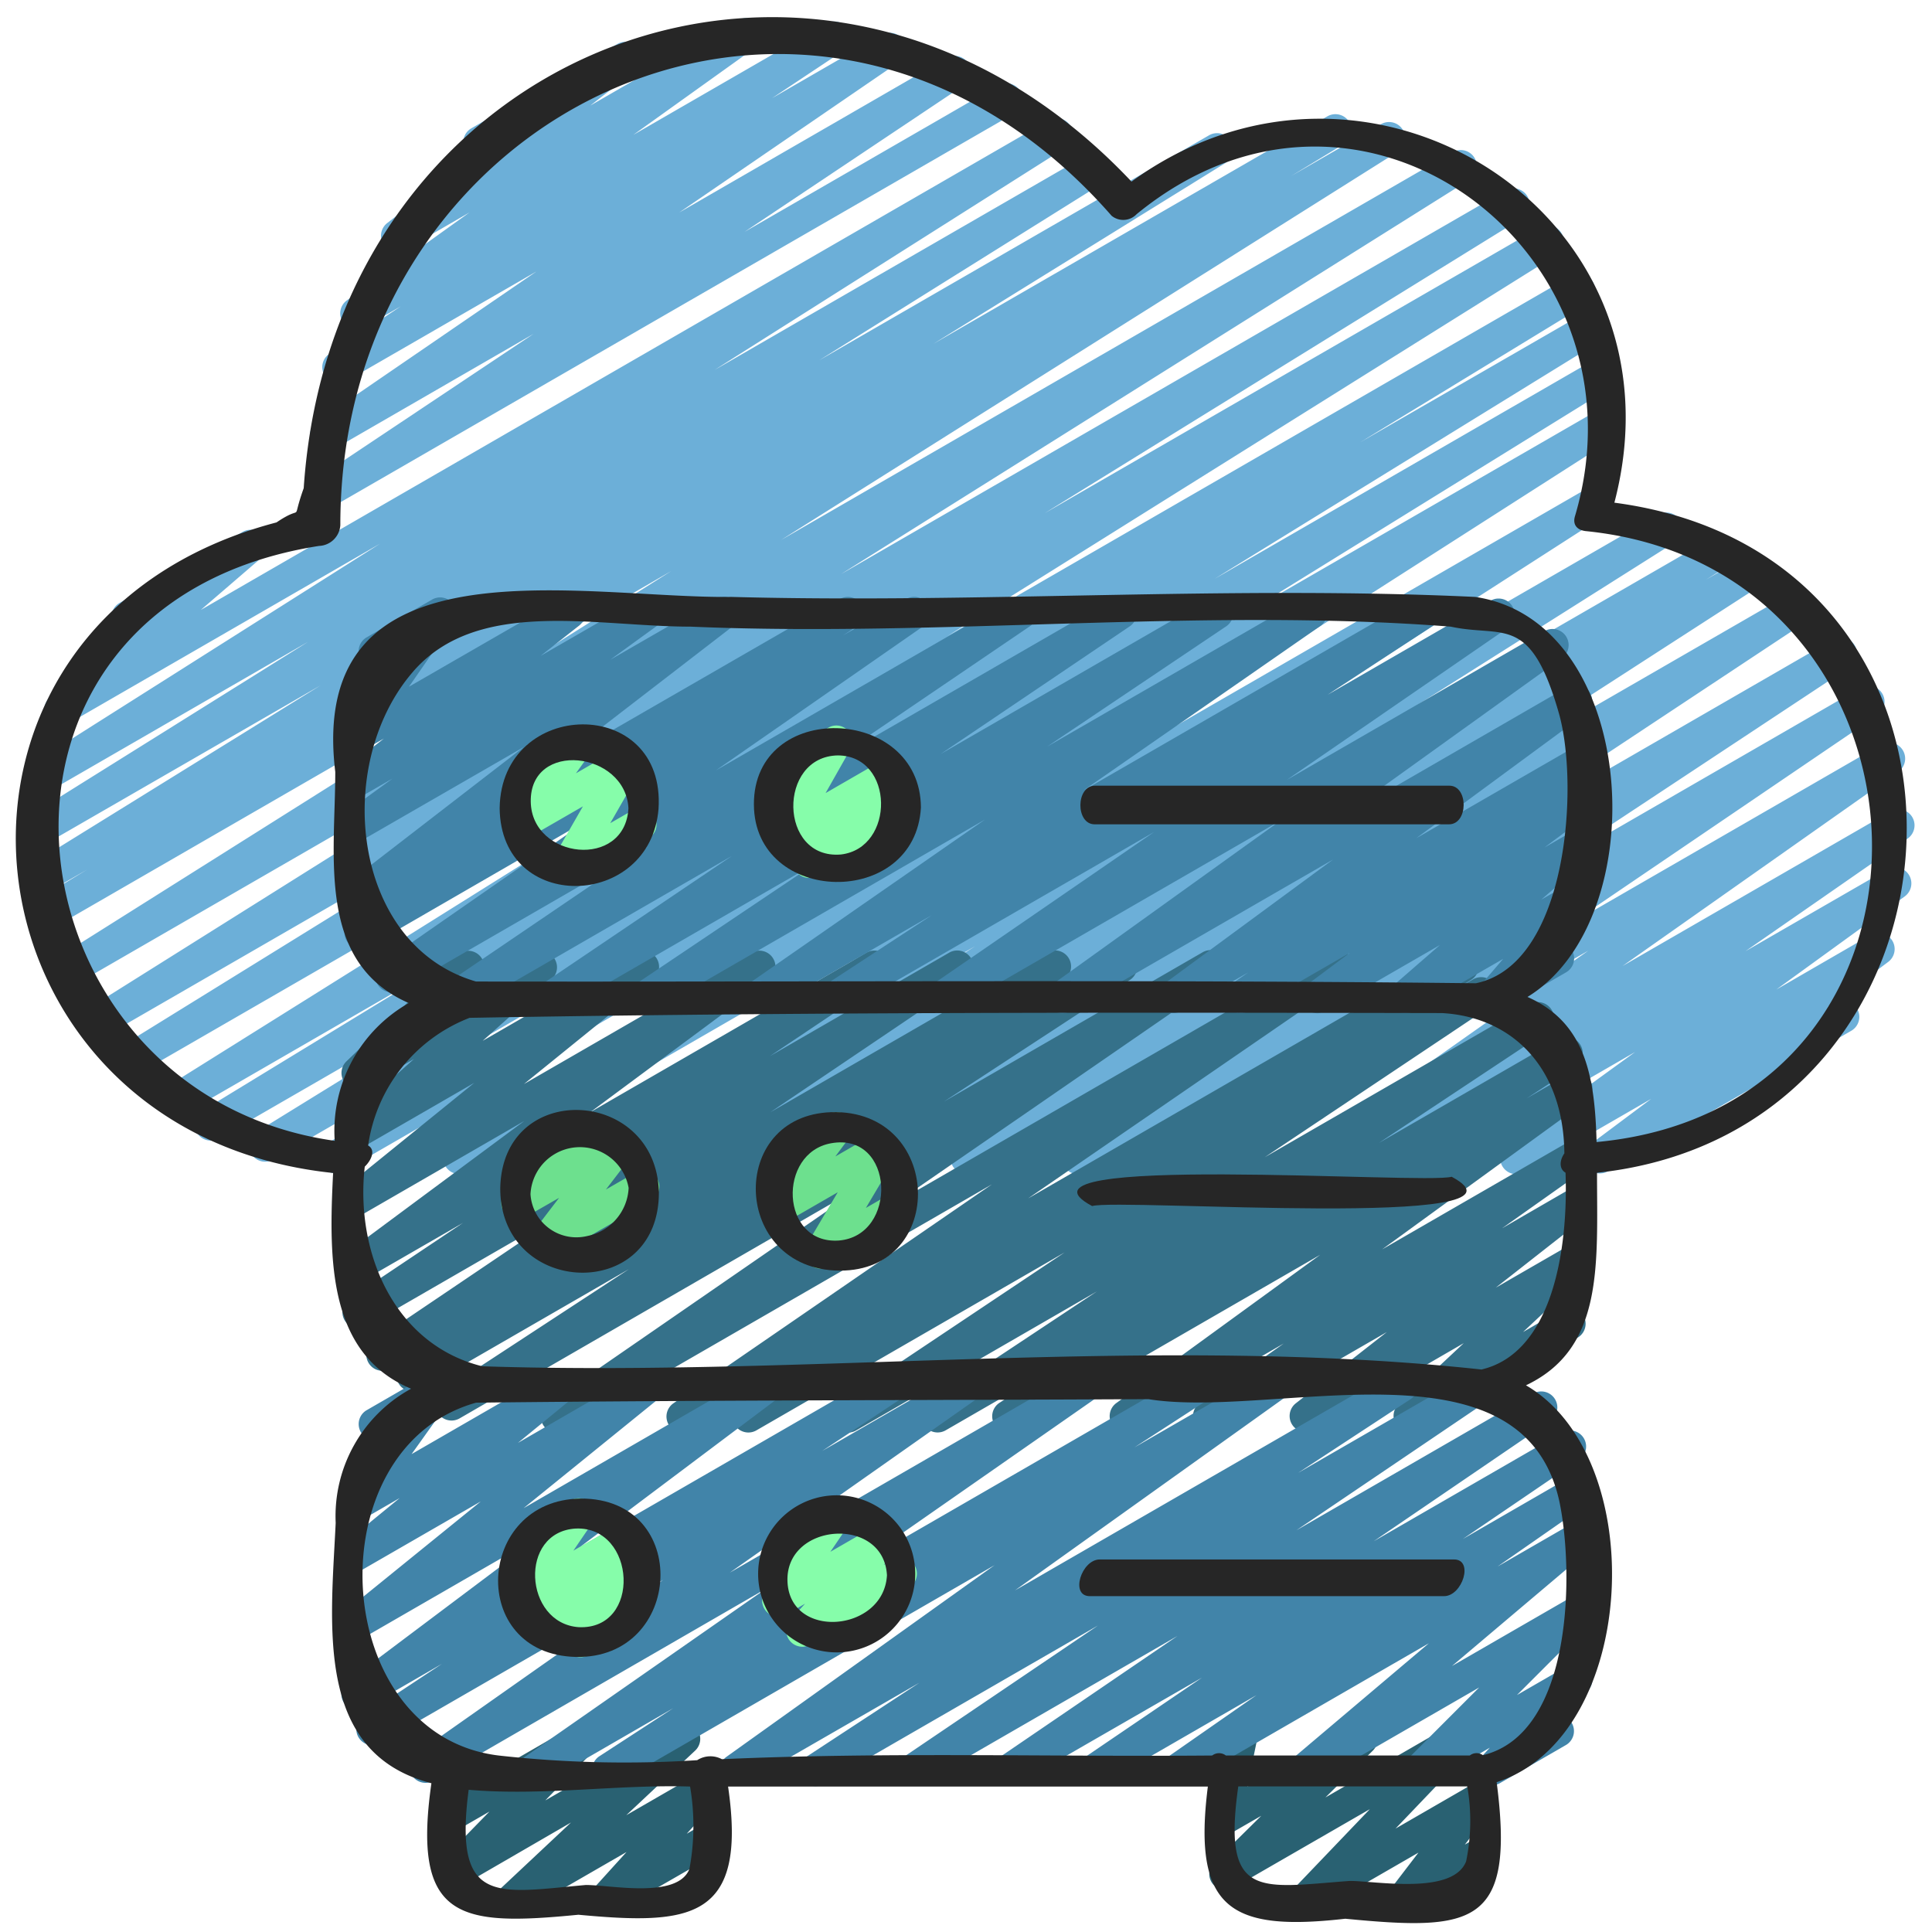
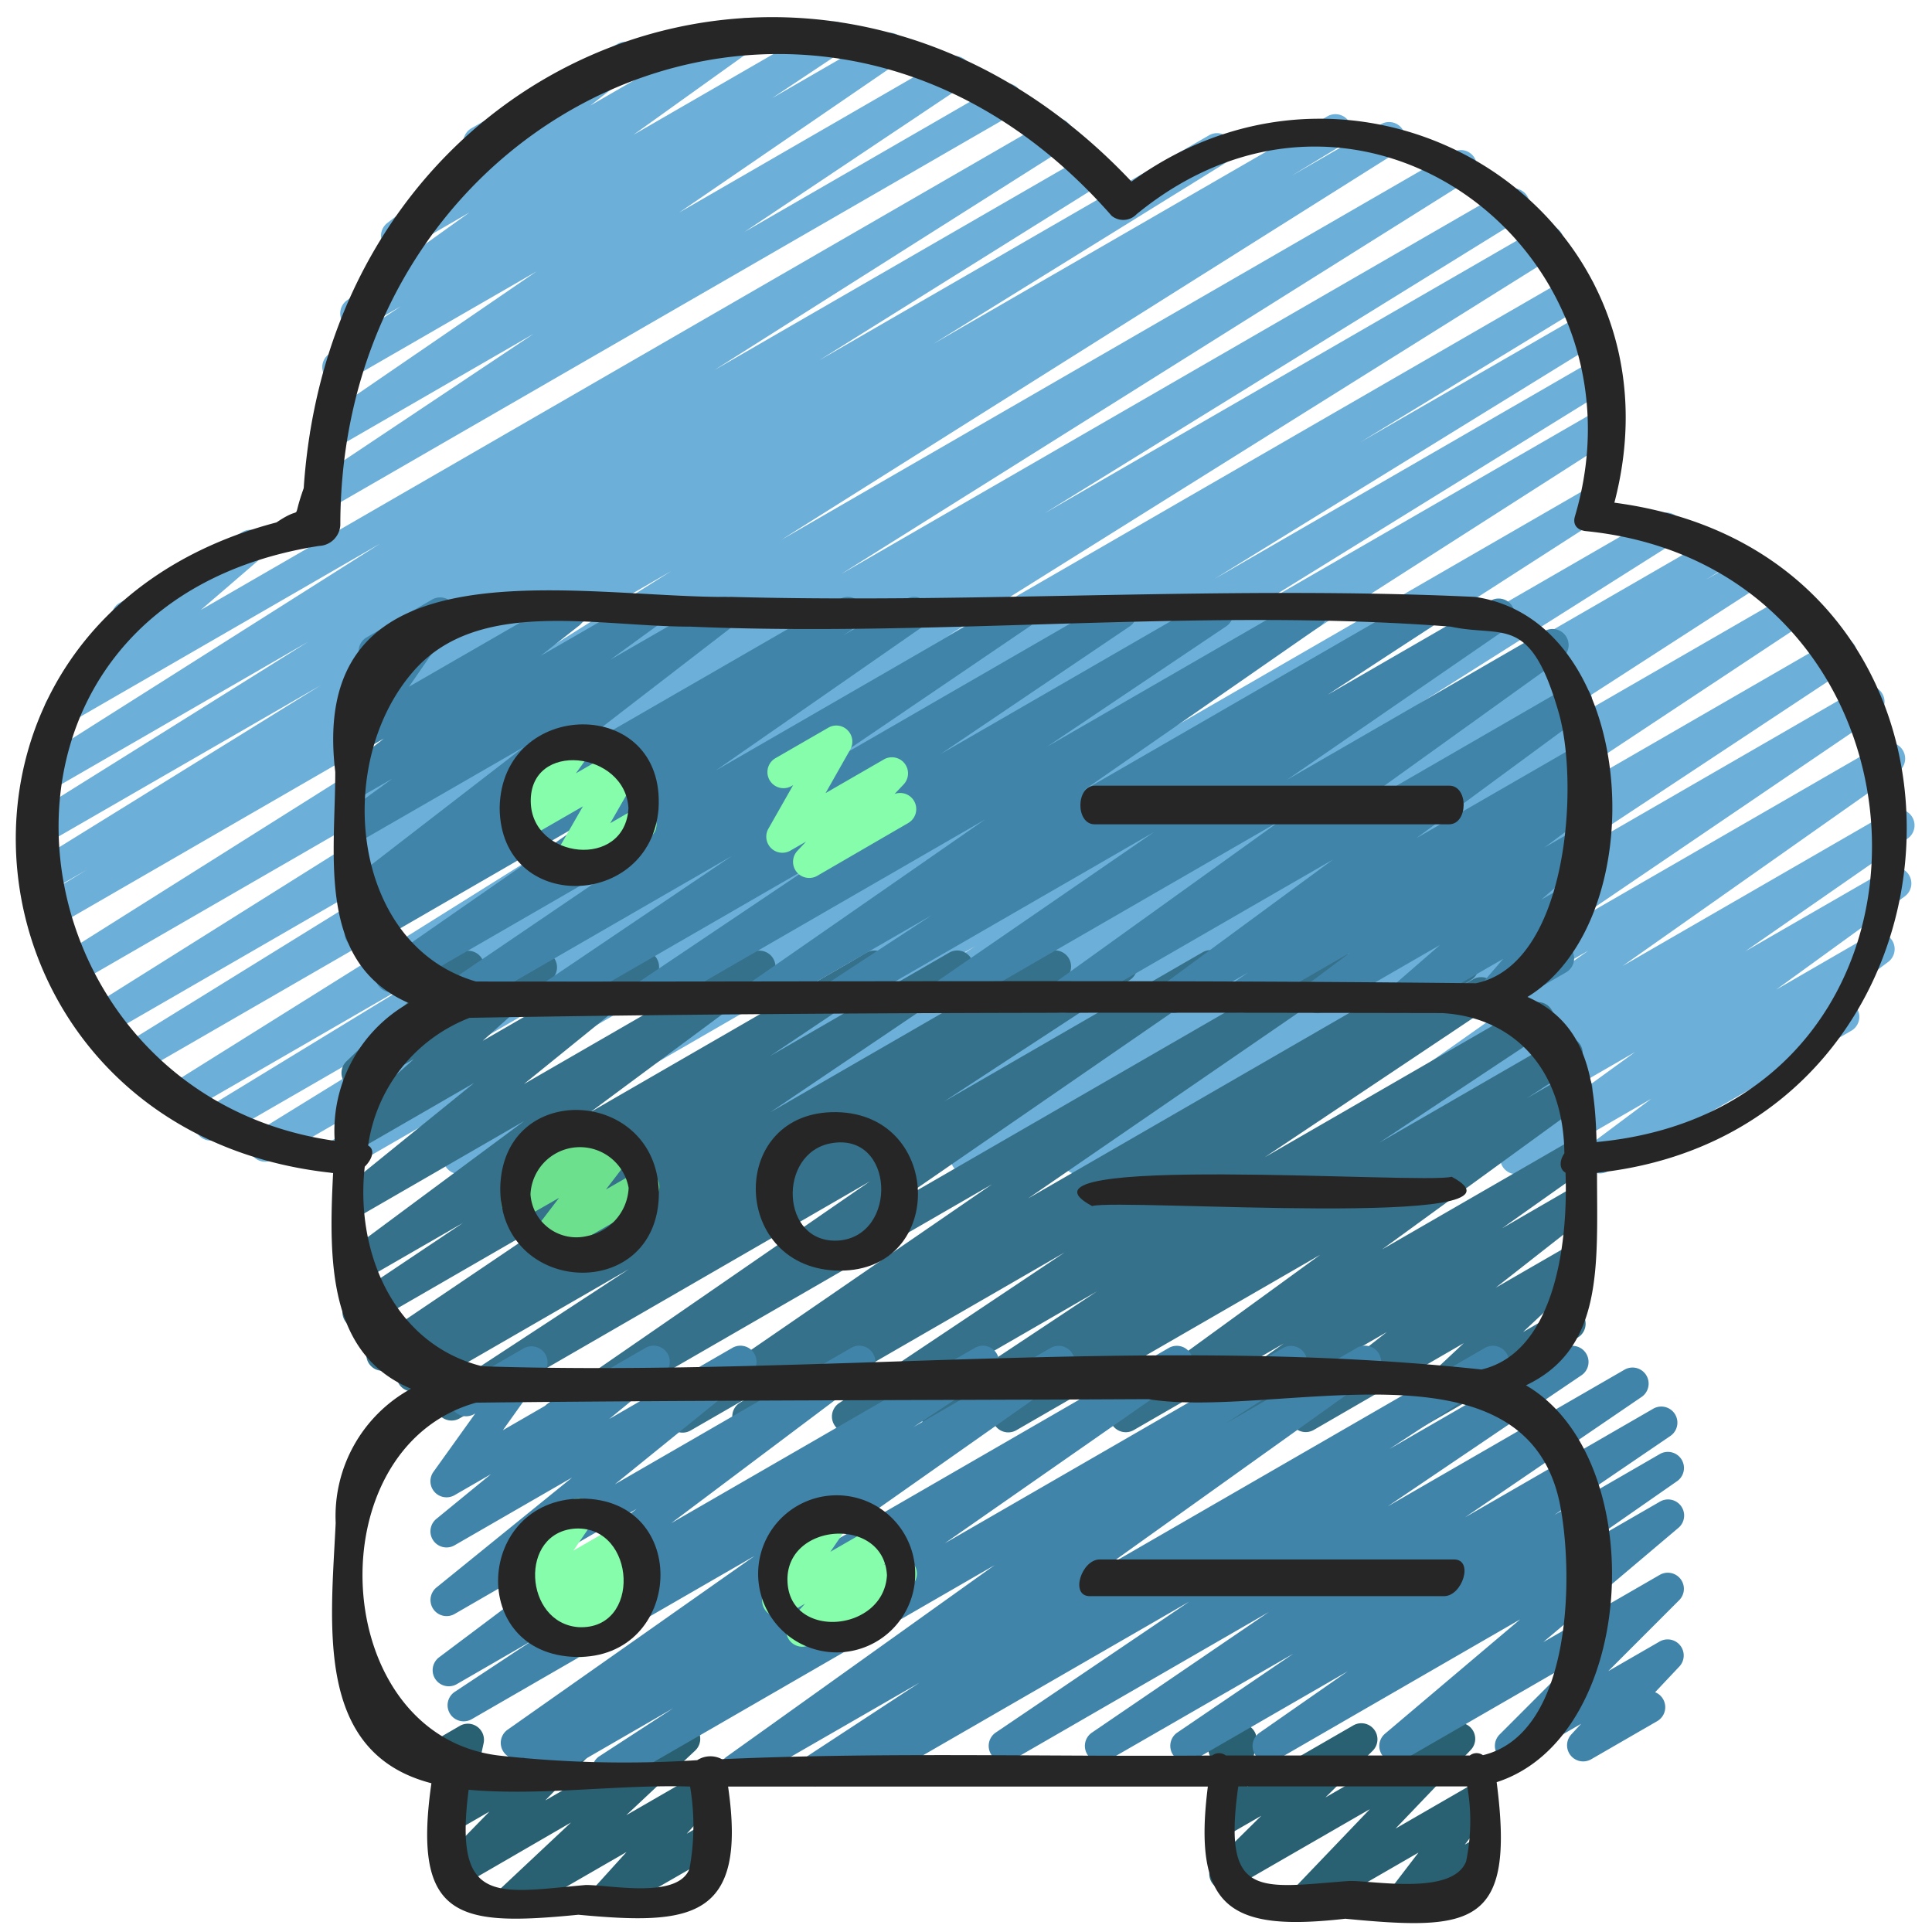
<svg xmlns="http://www.w3.org/2000/svg" id="Icons" height="512" viewBox="0 0 60 60" width="512">
  <path d="m22.853 36.47a.5.5 0 0 1 -.263-.926l.75-.461-2.287 1.317a.5.5 0 0 1 -.517-.855l9.748-6.159-12.15 7.014a.5.5 0 0 1 -.521-.853l14.244-9.164-17.352 10.017a.5.5 0 0 1 -.52-.853l17.3-11.073-20.617 11.9a.5.5 0 0 1 -.513-.858l11.493-7.11-13.158 7.601a.5.5 0 0 1 -.512-.859l12.027-7.419-13.205 7.623a.5.5 0 0 1 -.511-.86l7.034-4.292-7.7 4.447a.5.5 0 0 1 -.523-.847l18.9-11.83-19.849 11.458a.5.5 0 0 1 -.512-.858l14.843-9.177-15.329 8.85a.5.5 0 0 1 -.515-.856l19.5-12.241-19.917 11.5a.5.5 0 0 1 -.517-.855l19.144-12.057-19.269 11.125a.5.5 0 0 1 -.51-.86l1.637-.993-1.329.766a.5.5 0 0 1 -.514-.857l9.091-5.629-8.668 5a.5.5 0 0 1 -.515-.856l8.8-5.5-8.121 4.69a.5.5 0 0 1 -.517-.855l10.872-6.882-9.681 5.589a.5.5 0 0 1 -.576-.812l2.333-2.008a.5.5 0 0 1 -.171-.926l3.826-2.209a.5.5 0 0 1 .576.811l-1.875 1.614 26.321-15.2a.5.5 0 0 1 .517.856l-10.882 6.891 11.544-6.664a.5.5 0 0 1 .515.857l-8.811 5.508 12.11-6.99a.5.5 0 0 1 .513.858l-9.078 5.621 12.232-7.063a.5.5 0 0 1 .51.861l-1.634.992 2.8-1.615a.5.5 0 0 1 .516.856l-19.15 12.058 20.846-12.036a.5.5 0 0 1 .516.857l-19.5 12.239 20.636-11.914a.5.5 0 0 1 .513.858l-14.831 9.168 15.38-8.879a.5.5 0 0 1 .516.856l-18.91 11.835 19.354-11.174a.5.5 0 0 1 .511.86l-7.04 4.293 6.991-4.031a.5.5 0 0 1 .513.859l-12.036 7.419 11.881-6.858a.5.5 0 0 1 .512.858l-11.491 7.108 11.094-6.4a.5.5 0 0 1 .519.853l-17.3 11.072 16.409-9.473a.5.5 0 0 1 .52.853l-14.242 9.16 15.869-9.161a.5.5 0 0 1 .517.856l-9.756 6.164 10.974-6.335a.5.5 0 0 1 .512.858l-.753.467 1.269-.731a.5.5 0 0 1 .521.852l-11.428 7.379 12.306-7.1a.5.5 0 0 1 .527.849l-12.312 8.151 13.052-7.535a.5.5 0 0 1 .526.85l-10.006 6.615 10.342-5.97a.5.5 0 0 1 .531.846l-9.579 6.509 9.681-5.588a.5.5 0 0 1 .538.842l-8.562 6.031 8.316-4.8a.5.5 0 0 1 .535.844l-5.034 3.496 4.405-2.54a.5.5 0 0 1 .544.837l-3.989 2.893 2.923-1.69a.5.5 0 0 1 .55.833l-1.894 1.415.265-.152a.5.5 0 0 1 .5.865l-7.576 4.374a.5.5 0 0 1 -.55-.833l1.894-1.416-3.943 2.274a.5.5 0 0 1 -.544-.837l3.987-2.891-6.459 3.728a.5.5 0 0 1 -.535-.843l5.036-3.5-7.521 4.343a.5.5 0 0 1 -.538-.841l8.562-6.034-11.906 6.875a.5.5 0 0 1 -.531-.845l9.578-6.509-12.739 7.354a.5.5 0 0 1 -.527-.849l10-6.615-12.93 7.464a.5.5 0 0 1 -.527-.849l12.312-8.151-15.6 9a.5.5 0 0 1 -.521-.852l11.44-7.388-14.273 8.24a.5.5 0 0 1 -.247.07z" fill="#6cafd8" />
  <path d="m10.03 15.834a.5.5 0 0 1 -.277-.916l6.816-4.549-6.2 3.581a.5.5 0 0 1 -.532-.845l6.822-4.674-5.909 3.409a.5.5 0 0 1 -.526-.849l2.22-1.476-1.132.653a.5.5 0 0 1 -.541-.839l3.805-2.729-1.993 1.155a.5.5 0 0 1 -.558-.827l2.646-2.061a.5.5 0 0 1 -.032-.883l4.537-2.62a.5.5 0 0 1 .557.827l-1.4 1.087 4.6-2.653a.5.5 0 0 1 .541.839l-3.805 2.724 5.993-3.459a.5.5 0 0 1 .526.849l-2.211 1.471 3.411-1.969a.5.5 0 0 1 .532.845l-6.827 4.675 8.313-4.8a.5.5 0 0 1 .528.848l-6.81 4.552 7.882-4.55a.5.5 0 0 1 .5.866l-21.226 12.251a.494.494 0 0 1 -.25.067z" fill="#6cafd8" />
  <path d="m17.3 44.5a.5.5 0 0 1 -.284-.912l10-6.9-12.746 7.363a.5.5 0 0 1 -.524-.851l5.783-3.784-6.471 3.736a.5.5 0 0 1 -.519-.854l.527-.336-.942.544a.5.5 0 0 1 -.53-.847l6.085-4.109-6.3 3.637a.5.5 0 0 1 -.528-.848l3.528-2.362-3.1 1.788a.5.5 0 0 1 -.548-.834l5.549-4.116-5 2.887a.5.5 0 0 1 -.564-.821l4.013-3.252-3.449 1.991a.5.5 0 0 1 -.583-.806l2.157-1.924-1.491.86a.5.5 0 0 1 -.6-.793l2.767-2.657a.5.5 0 0 1 .25-.412l.5-.289a.5.5 0 0 1 .6.793l-.461.443 2.143-1.235a.5.5 0 0 1 .584.8l-2.156 1.924 4.733-2.732a.5.5 0 0 1 .564.821l-4.015 3.253 7.063-4.077a.5.5 0 0 1 .548.834l-5.547 4.114 8.577-4.952a.5.5 0 0 1 .528.848l-3.531 2.367 5.569-3.215a.5.5 0 0 1 .673.168.5.5 0 0 1 -.143.679l-6.088 4.111 8.594-4.961a.5.5 0 0 1 .518.855l-.517.329 2.054-1.186a.5.5 0 0 1 .524.851l-5.78 3.781 8.029-4.635a.5.5 0 0 1 .534.845l-10 6.894 13.412-7.743a.5.5 0 0 1 .533.845l-9.893 6.8 13.251-7.65a.5.5 0 0 1 .516.856l-.372.234.419-.241a.5.5 0 0 1 .528.849l-6.994 4.674 8.242-4.757a.5.5 0 0 1 .526.849l-5.222 3.463 5.593-3.228a.5.5 0 0 1 .522.851l-1.525.992 1.293-.746a.5.5 0 0 1 .544.837l-6.327 4.6 5.8-3.347a.5.5 0 0 1 .539.841l-2.613 1.85 2.074-1.2a.5.5 0 0 1 .558.826l-2.829 2.219 2.268-1.308a.5.5 0 0 1 .592.8l-2.012 1.885 1.211-.7a.5.5 0 0 1 .5.865l-4.976 2.868a.5.5 0 0 1 -.592-.8l2.015-1.887-4.658 2.695a.5.5 0 0 1 -.559-.826l2.828-2.214-5.269 3.042a.5.5 0 0 1 -.539-.841l2.606-1.845-4.658 2.689a.5.5 0 0 1 -.544-.837l6.335-4.607-9.435 5.447a.5.5 0 0 1 -.523-.852l1.512-.983-3.184 1.838a.5.5 0 0 1 -.526-.85l5.221-3.463-7.473 4.315a.5.5 0 0 1 -.528-.849l7-4.677-9.578 5.529a.5.5 0 0 1 -.516-.856l.376-.237-1.9 1.095a.5.5 0 0 1 -.533-.845l9.892-6.8-13.254 7.649a.491.491 0 0 1 -.251.07z" fill="#35718a" />
  <path d="m40.569 59.47a.5.5 0 0 1 -.361-.846l2.335-2.44-4.243 2.447a.5.5 0 0 1 -.6-.788l1.47-1.452-.891.513a.5.5 0 0 1 -.739-.533l.325-1.58a.5.5 0 0 1 -.086-.906l.5-.29a.5.5 0 0 1 .739.534l-.278 1.352 3.293-1.9a.5.5 0 0 1 .6.788l-1.471 1.453 3.9-2.253a.5.5 0 0 1 .612.779l-2.334 2.44 2.371-1.369a.5.5 0 0 1 .647.736l-.865 1.13.218-.125a.5.5 0 0 1 .5.865l-2.377 1.375a.5.5 0 0 1 -.647-.736l.864-1.129-3.232 1.865a.49.49 0 0 1 -.25.07z" fill="#296172" />
  <path d="m15.942 59.47a.5.5 0 0 1 -.342-.87l2.132-2-3.432 1.989a.5.5 0 0 1 -.609-.782l1.509-1.547-.919.53a.5.5 0 0 1 -.738-.538l.315-1.464a.5.5 0 0 1 -.077-.9l.5-.29a.5.5 0 0 1 .738.539l-.264 1.226 3.081-1.778a.5.5 0 0 1 .608.782l-1.51 1.547 4.056-2.341a.5.5 0 0 1 .592.8l-2.133 2 2.269-1.309a.5.5 0 0 1 .62.768l-1.011 1.116.391-.225a.5.5 0 0 1 .5.865l-3.152 1.812a.5.5 0 0 1 -.62-.768l1.011-1.116-3.265 1.884a.49.49 0 0 1 -.25.07z" fill="#296172" />
  <path d="m25.957 31.47a.5.5 0 0 1 -.273-.918l3.255-2.131-5.165 2.979a.5.5 0 0 1 -.535-.843l7.352-5.106-10.305 5.949a.5.5 0 0 1 -.529-.847l5.568-3.741-7.948 4.588a.5.5 0 0 1 -.529-.846l5.882-3.972-8.346 4.818a.5.5 0 0 1 -.531-.846l6.271-4.26-7.724 4.46a.5.5 0 0 1 -.535-.843l6.448-4.482-6.868 3.971a.5.5 0 0 1 -.524-.851l.437-.287-.078.045a.5.5 0 0 1 -.555-.828l5.542-4.279-4.987 2.874a.5.5 0 0 1 -.544-.837l1.454-1.058-.91.524a.5.5 0 0 1 -.559-.825l1.2-.941-.636.366a.5.5 0 0 1 -.661-.717l1.373-1.99-.128.073a.5.5 0 0 1 -.5-.865l2.05-1.184a.5.5 0 0 1 .661.717l-1.38 1.99 4.731-2.727a.5.5 0 0 1 .559.825l-1.2.943 3.067-1.768a.5.5 0 0 1 .544.837l-1.451 1.054 3.281-1.891a.5.5 0 0 1 .556.828l-5.542 4.272 8.845-5.1a.5.5 0 0 1 .524.85l-.436.286 1.969-1.136a.5.5 0 0 1 .536.842l-6.449 4.483 9.224-5.325a.5.5 0 0 1 .531.846l-6.274 4.262 8.849-5.108a.5.5 0 0 1 .53.846l-5.883 3.972 8.347-4.818a.5.5 0 0 1 .529.847l-5.568 3.741 7.948-4.588a.5.5 0 0 1 .535.843l-7.352 5.104 10.305-5.947a.5.5 0 0 1 .524.85l-3.251 2.128 5.064-2.924a.5.5 0 0 1 .533.845l-6.861 4.721 8-4.619a.5.5 0 0 1 .542.839l-7.069 5.079 7.263-4.196a.5.5 0 0 1 .546.835l-5.263 3.874 4.737-2.732a.5.5 0 0 1 .535.844l-.521.36a.5.5 0 0 1 .536.842l-1.306.975.756-.435a.5.5 0 0 1 .578.809l-1.431 1.244.853-.492a.5.5 0 0 1 .629.759l-.911 1.061a.5.5 0 0 1 .2.929l-2.05 1.184a.5.5 0 0 1 -.629-.759l.723-.842-2.815 1.621a.5.5 0 0 1 -.578-.809l1.43-1.243-3.556 2.052a.5.5 0 0 1 -.55-.833l1.307-.976-3.136 1.809a.5.5 0 0 1 -.535-.843l.517-.358-2.082 1.2a.5.5 0 0 1 -.546-.835l5.262-3.871-8.157 4.707a.5.5 0 0 1 -.542-.839l7.069-5.079-10.251 5.918a.5.5 0 0 1 -.534-.844l6.858-4.718-9.636 5.562a.5.5 0 0 1 -.25.07z" fill="#4184a9" />
-   <path d="m25.328 55.47a.5.5 0 0 1 -.274-.918l3.5-2.294-5.454 3.142a.5.5 0 0 1 -.541-.839l8.328-5.953-11.762 6.792a.5.5 0 0 1 -.522-.851l2.306-1.5-4.069 2.351a.5.5 0 0 1 -.536-.842l7.5-5.229-10.335 5.971a.5.5 0 0 1 -.538-.842l7.669-5.396-8.784 5.07a.5.5 0 0 1 -.526-.85l2.435-1.61-2.375 1.373a.5.5 0 0 1 -.551-.832l6.141-4.613-5.66 3.267a.5.5 0 0 1 -.564-.821l4.216-3.418-3.652 2.106a.5.5 0 0 1 -.567-.819l1.7-1.392-1.131.653a.5.5 0 0 1 -.657-.723l1.3-1.815-.054.031a.5.5 0 0 1 -.5-.865l2.05-1.184a.5.5 0 0 1 .657.723l-1.295 1.815 4.435-2.56a.5.5 0 0 1 .567.819l-1.7 1.393 3.826-2.21a.5.5 0 0 1 .565.821l-4.216 3.417 7.34-4.238a.5.5 0 0 1 .551.832l-6.139 4.612 9.43-5.444a.5.5 0 0 1 .527.849l-2.436 1.612 4.267-2.461a.5.5 0 0 1 .537.841l-7.674 5.4 10.806-6.241a.5.5 0 0 1 .536.842l-7.5 5.229 10.516-6.071a.5.5 0 0 1 .522.851l-2.313 1.5 4.077-2.351a.5.5 0 0 1 .67.162.5.5 0 0 1 -.129.678l-8.327 5.951 11.764-6.791a.5.5 0 0 1 .525.85l-3.493 2.29 5.441-3.14a.5.5 0 0 1 .53.846l-6.027 4.078 7.365-4.251a.5.5 0 0 1 .531.845l-5.495 3.747 5.851-3.377a.5.5 0 0 1 .531.846l-3.613 2.46 3.289-1.9a.5.5 0 0 1 .536.842l-2.748 1.914 2.212-1.276a.5.5 0 0 1 .573.814l-4.2 3.551 3.626-2.093a.5.5 0 0 1 .6.786l-2.208 2.209 1.595-.92a.5.5 0 0 1 .614.775l-.754.8a.493.493 0 0 1 .248.215.5.5 0 0 1 -.182.682l-2.05 1.184a.5.5 0 0 1 -.614-.776l.3-.325-1.937 1.124a.5.5 0 0 1 -.6-.786l2.206-2.208-5.189 2.994a.5.5 0 0 1 -.573-.814l4.2-3.553-7.563 4.367a.5.5 0 0 1 -.537-.842l2.746-1.913-4.773 2.755a.5.5 0 0 1 -.531-.845l3.613-2.455-5.73 3.3a.5.5 0 0 1 -.532-.845l5.5-3.749-7.958 4.594a.5.5 0 0 1 -.53-.846l6.02-4.073-8.522 4.919a.5.5 0 0 1 -.25.07z" fill="#4184a9" />
+   <path d="m25.328 55.47a.5.5 0 0 1 -.274-.918l3.5-2.294-5.454 3.142a.5.5 0 0 1 -.541-.839l8.328-5.953-11.762 6.792a.5.5 0 0 1 -.522-.851l2.306-1.5-4.069 2.351a.5.5 0 0 1 -.536-.842a.5.5 0 0 1 -.538-.842l7.669-5.396-8.784 5.07a.5.5 0 0 1 -.526-.85l2.435-1.61-2.375 1.373a.5.5 0 0 1 -.551-.832l6.141-4.613-5.66 3.267a.5.5 0 0 1 -.564-.821l4.216-3.418-3.652 2.106a.5.5 0 0 1 -.567-.819l1.7-1.392-1.131.653a.5.5 0 0 1 -.657-.723l1.3-1.815-.054.031a.5.5 0 0 1 -.5-.865l2.05-1.184a.5.5 0 0 1 .657.723l-1.295 1.815 4.435-2.56a.5.5 0 0 1 .567.819l-1.7 1.393 3.826-2.21a.5.5 0 0 1 .565.821l-4.216 3.417 7.34-4.238a.5.5 0 0 1 .551.832l-6.139 4.612 9.43-5.444a.5.5 0 0 1 .527.849l-2.436 1.612 4.267-2.461a.5.5 0 0 1 .537.841l-7.674 5.4 10.806-6.241a.5.5 0 0 1 .536.842l-7.5 5.229 10.516-6.071a.5.5 0 0 1 .522.851l-2.313 1.5 4.077-2.351a.5.5 0 0 1 .67.162.5.5 0 0 1 -.129.678l-8.327 5.951 11.764-6.791a.5.5 0 0 1 .525.85l-3.493 2.29 5.441-3.14a.5.5 0 0 1 .53.846l-6.027 4.078 7.365-4.251a.5.5 0 0 1 .531.845l-5.495 3.747 5.851-3.377a.5.5 0 0 1 .531.846l-3.613 2.46 3.289-1.9a.5.5 0 0 1 .536.842l-2.748 1.914 2.212-1.276a.5.5 0 0 1 .573.814l-4.2 3.551 3.626-2.093a.5.5 0 0 1 .6.786l-2.208 2.209 1.595-.92a.5.5 0 0 1 .614.775l-.754.8a.493.493 0 0 1 .248.215.5.5 0 0 1 -.182.682l-2.05 1.184a.5.5 0 0 1 -.614-.776l.3-.325-1.937 1.124a.5.5 0 0 1 -.6-.786l2.206-2.208-5.189 2.994a.5.5 0 0 1 -.573-.814l4.2-3.553-7.563 4.367a.5.5 0 0 1 -.537-.842l2.746-1.913-4.773 2.755a.5.5 0 0 1 -.531-.845l3.613-2.455-5.73 3.3a.5.5 0 0 1 -.532-.845l5.5-3.749-7.958 4.594a.5.5 0 0 1 -.53-.846l6.02-4.073-8.522 4.919a.5.5 0 0 1 -.25.07z" fill="#4184a9" />
  <path d="m17.6 27.424a.5.5 0 0 1 -.434-.749l.937-1.633-1.726.995a.5.5 0 0 1 -.656-.724l.592-.825a.5.5 0 0 1 -.247-.932l1.658-.956a.5.5 0 0 1 .621.1.5.5 0 0 1 .035.628l-.494.688 1.322-.763a.5.5 0 0 1 .6.078.5.5 0 0 1 .081.6l-.937 1.633.669-.385a.5.5 0 1 1 .5.865l-2.274 1.312a.49.49 0 0 1 -.247.068z" fill="#86fdaa" />
  <path d="m25.129 27.265a.5.5 0 0 1 -.365-.842l.268-.286-.484.279a.5.5 0 0 1 -.685-.68l.768-1.352-.066.037a.5.5 0 0 1 -.5-.865l1.658-.956a.493.493 0 0 1 .6.078.5.5 0 0 1 .082.6l-.766 1.352 1.812-1.046a.5.5 0 0 1 .615.774l-.285.3a.5.5 0 0 1 .427.9l-2.829 1.642a.49.49 0 0 1 -.25.065z" fill="#86fdaa" />
  <path d="m16.9 39.128a.5.5 0 0 1 -.4-.8l.863-1.128-1.046.6a.5.5 0 0 1 -.637-.749l.479-.588a.487.487 0 0 1 -.276-.225.5.5 0 0 1 .182-.682l1.658-.956a.5.5 0 0 1 .631.108.5.5 0 0 1 .006.641l-.182.223.854-.493a.5.5 0 0 1 .648.736l-.863 1.127.892-.514a.5.5 0 1 1 .5.865l-3.062 1.768a.5.5 0 0 1 -.247.067z" fill="#6de08e" />
-   <path d="m25.488 39.4a.5.5 0 0 1 -.43-.754l.959-1.619-1.656.955a.5.5 0 0 1 -.652-.73l.565-.763a.5.5 0 0 1 -.209-.93l1.658-.956a.5.5 0 0 1 .652.73l-.432.582 1.226-.707a.5.5 0 0 1 .605.081.5.5 0 0 1 .076.607l-.959 1.617.757-.437a.5.5 0 1 1 .5.865l-2.41 1.392a.489.489 0 0 1 -.25.067z" fill="#6de08e" />
  <path d="m18.028 51.468a.5.5 0 0 1 -.382-.822l.07-.083-.7.4a.5.5 0 0 1 -.606-.784l.143-.145-.148.085a.5.5 0 0 1 -.663-.715l.63-.921a.516.516 0 0 1 -.492-.247.5.5 0 0 1 .182-.682l1.658-.956a.5.5 0 0 1 .663.714l-.576.844 1.456-.841a.5.5 0 0 1 .605.785l-.145.147a.5.5 0 0 1 .6.772l-.448.531a.487.487 0 0 1 .237.21.5.5 0 0 1 -.182.682l-1.656.956a.49.49 0 0 1 -.246.07z" fill="#86fdaa" />
  <path d="m24.918 51.141a.5.5 0 0 1 -.37-.837l.454-.5-.585.337a.5.5 0 0 1 -.664-.712l.639-.949a.5.5 0 0 1 -.327-.926l1.658-.956a.5.5 0 0 1 .615.091.5.5 0 0 1 .05.621l-.6.882 1.489-.859a.5.5 0 0 1 .62.769l-.454.5.264-.152a.5.5 0 1 1 .5.865l-3.043 1.757a.49.49 0 0 1 -.246.069z" fill="#86fdaa" />
  <g fill="#262626">
    <path d="m35.14 5.64c-9.574-10.155-24.787-4.228-25.708 9.52-.421 1.184.068.447-.845 1.064-11.887 3.124-10.163 18.961 1.758 20.204-.14 2.733-.149 5.625 2.421 6.7a4.51 4.51 0 0 0 -2.341 4.167c-.153 3.2-.658 7.146 2.973 8.085-.61 4.262.892 4.443 4.565 4.084 3.463.321 5.256.178 4.648-3.981h14.9c-.486 3.83.728 4.505 4.269 4.105 3.963.382 5.282.234 4.7-4.241 4.4-1.421 4.8-10.061.91-12.325 2.433-1.151 2.207-3.766 2.207-6.6 12.247-1.307 13.2-19.143.539-20.811 2.364-9.011-7.697-15.289-14.996-9.971zm-13.729 52.4c-.364.938-2.432.5-3.219.5-2.771.249-4.11.65-3.637-2.957 2.269.2 4.657-.171 6.876-.1a7.283 7.283 0 0 1 -.02 2.558zm24.12-.232c-.415 1.052-2.792.606-3.616.606-2.8.207-3.961.6-3.459-2.935h7.111a6.188 6.188 0 0 1 -.036 2.33zm2.894-11.192c.455 2.144.445 7.21-2.371 7.893a.339.339 0 0 0 -.409.01h-7.574a.349.349 0 0 0 -.426 0c-5.1.044-10.116-.113-15.226.114a.756.756 0 0 0 -.767.031 35.277 35.277 0 0 1 -6.166-.145c-5.289-.64-5.722-9.555-.7-10.958 6.967-.078 13.906-.075 20.879-.109 3.883.631 11.606-2.052 12.76 3.165zm-2.419-4.085c-10.129-1.092-20.832.235-31.03-.1-2.722-.675-3.95-3.517-3.648-6.2.229-.223.334-.531.105-.655a5.006 5.006 0 0 1 3.15-3.966c10.151-.18 20.06-.168 30.2-.148 2.2.124 3.775 1.712 3.8 4.357-.152.217-.167.483.036.6.088 2.418-.419 5.6-2.613 6.113zm-33.18-21.67c2.006-2.313 5.66-1.4 8.619-1.4 7.8.334 15.877-.6 23.609 0 1.631.353 2.47-.423 3.358 2.687.634 2.221.289 7.8-2.578 8.388-10.3-.116-20.716-.038-31.052-.054-3.87-1.127-4.445-6.75-1.956-9.62zm36.757 14.606c-.052-2.1-.373-3.721-2.146-4.506 3.974-2.424 3.472-11.668-1.623-12.423-7.646-.361-15.418.208-23.09 0-4.684.056-13.2-1.933-12.312 5.434 0 2.638-.586 5.926 2.283 7.179a4.561 4.561 0 0 0 -2.3 4.278c-10.402-1.468-12.244-16.629-.485-18.475a.688.688 0 0 0 .659-.644c0-13.065 14.871-19.982 23.952-9.61a.571.571 0 0 0 .777-.048c6.99-5.731 16.051 1.219 13.608 9.4-.066.254.082.41.334.441 11.472 1.147 12.127 17.876.343 18.974z" />
    <path d="m20.451 25.125c.236-3.548-4.887-3.453-4.934-.027.035 3.285 4.674 3.152 4.934.027zm-3.968-.225c-.033-1.914 2.939-1.578 3.034.2-.103 1.906-3.003 1.587-3.034-.2z" />
-     <path d="m28.6 25.077c-.017-3.181-5.2-3.355-5.187-.093.013 3.138 5.012 3.246 5.187.093zm-2.577-1.617c1.76.014 1.779 2.879.092 3.077-1.934.163-1.975-3.048-.092-3.077z" />
    <path d="m20.462 37.012c-.094-3.256-4.875-3.483-4.926-.1.002 3.359 4.95 3.571 4.926.1zm-2.226 1.374a1.428 1.428 0 0 1 -1.761-1.3 1.537 1.537 0 0 1 3.048-.194 1.6 1.6 0 0 1 -1.287 1.494z" />
    <path d="m25.979 34.538c-3.354-.048-3.31 4.737-.067 4.918 3.47.178 3.431-4.856.067-4.918zm.068 3.988c-1.819.122-1.907-2.728-.232-3.022 1.972-.351 2.085 2.876.232 3.022z" />
    <path d="m18.038 46.539c-3.265.035-3.53 4.838-.151 4.919 3.342.067 3.601-4.929.151-4.919zm-.068 3.994c-1.7-.121-1.874-2.966-.083-3.063 1.87-.07 2.046 3.156.083 3.063z" />
    <path d="m28.423 48.834a2.439 2.439 0 0 0 -4.878.086 2.439 2.439 0 1 0 4.878-.086zm-3.968.246c-.034-1.8 2.99-2.008 3.09-.16-.096 1.78-3.054 2.023-3.09.16z" />
    <path d="m33.995 25.6h11.005c.6 0 .61-1.2.01-1.2h-11c-.605 0-.61 1.2-.015 1.2z" />
    <path d="m45.083 36.545c-.851.246-14.257-.742-11.166.91.851-.246 14.257.745 11.166-.91z" />
    <path d="m33.845 49.57h11c.57 0 .935-1.14.31-1.14h-11c-.57 0-.935 1.14-.31 1.14z" />
  </g>
</svg>